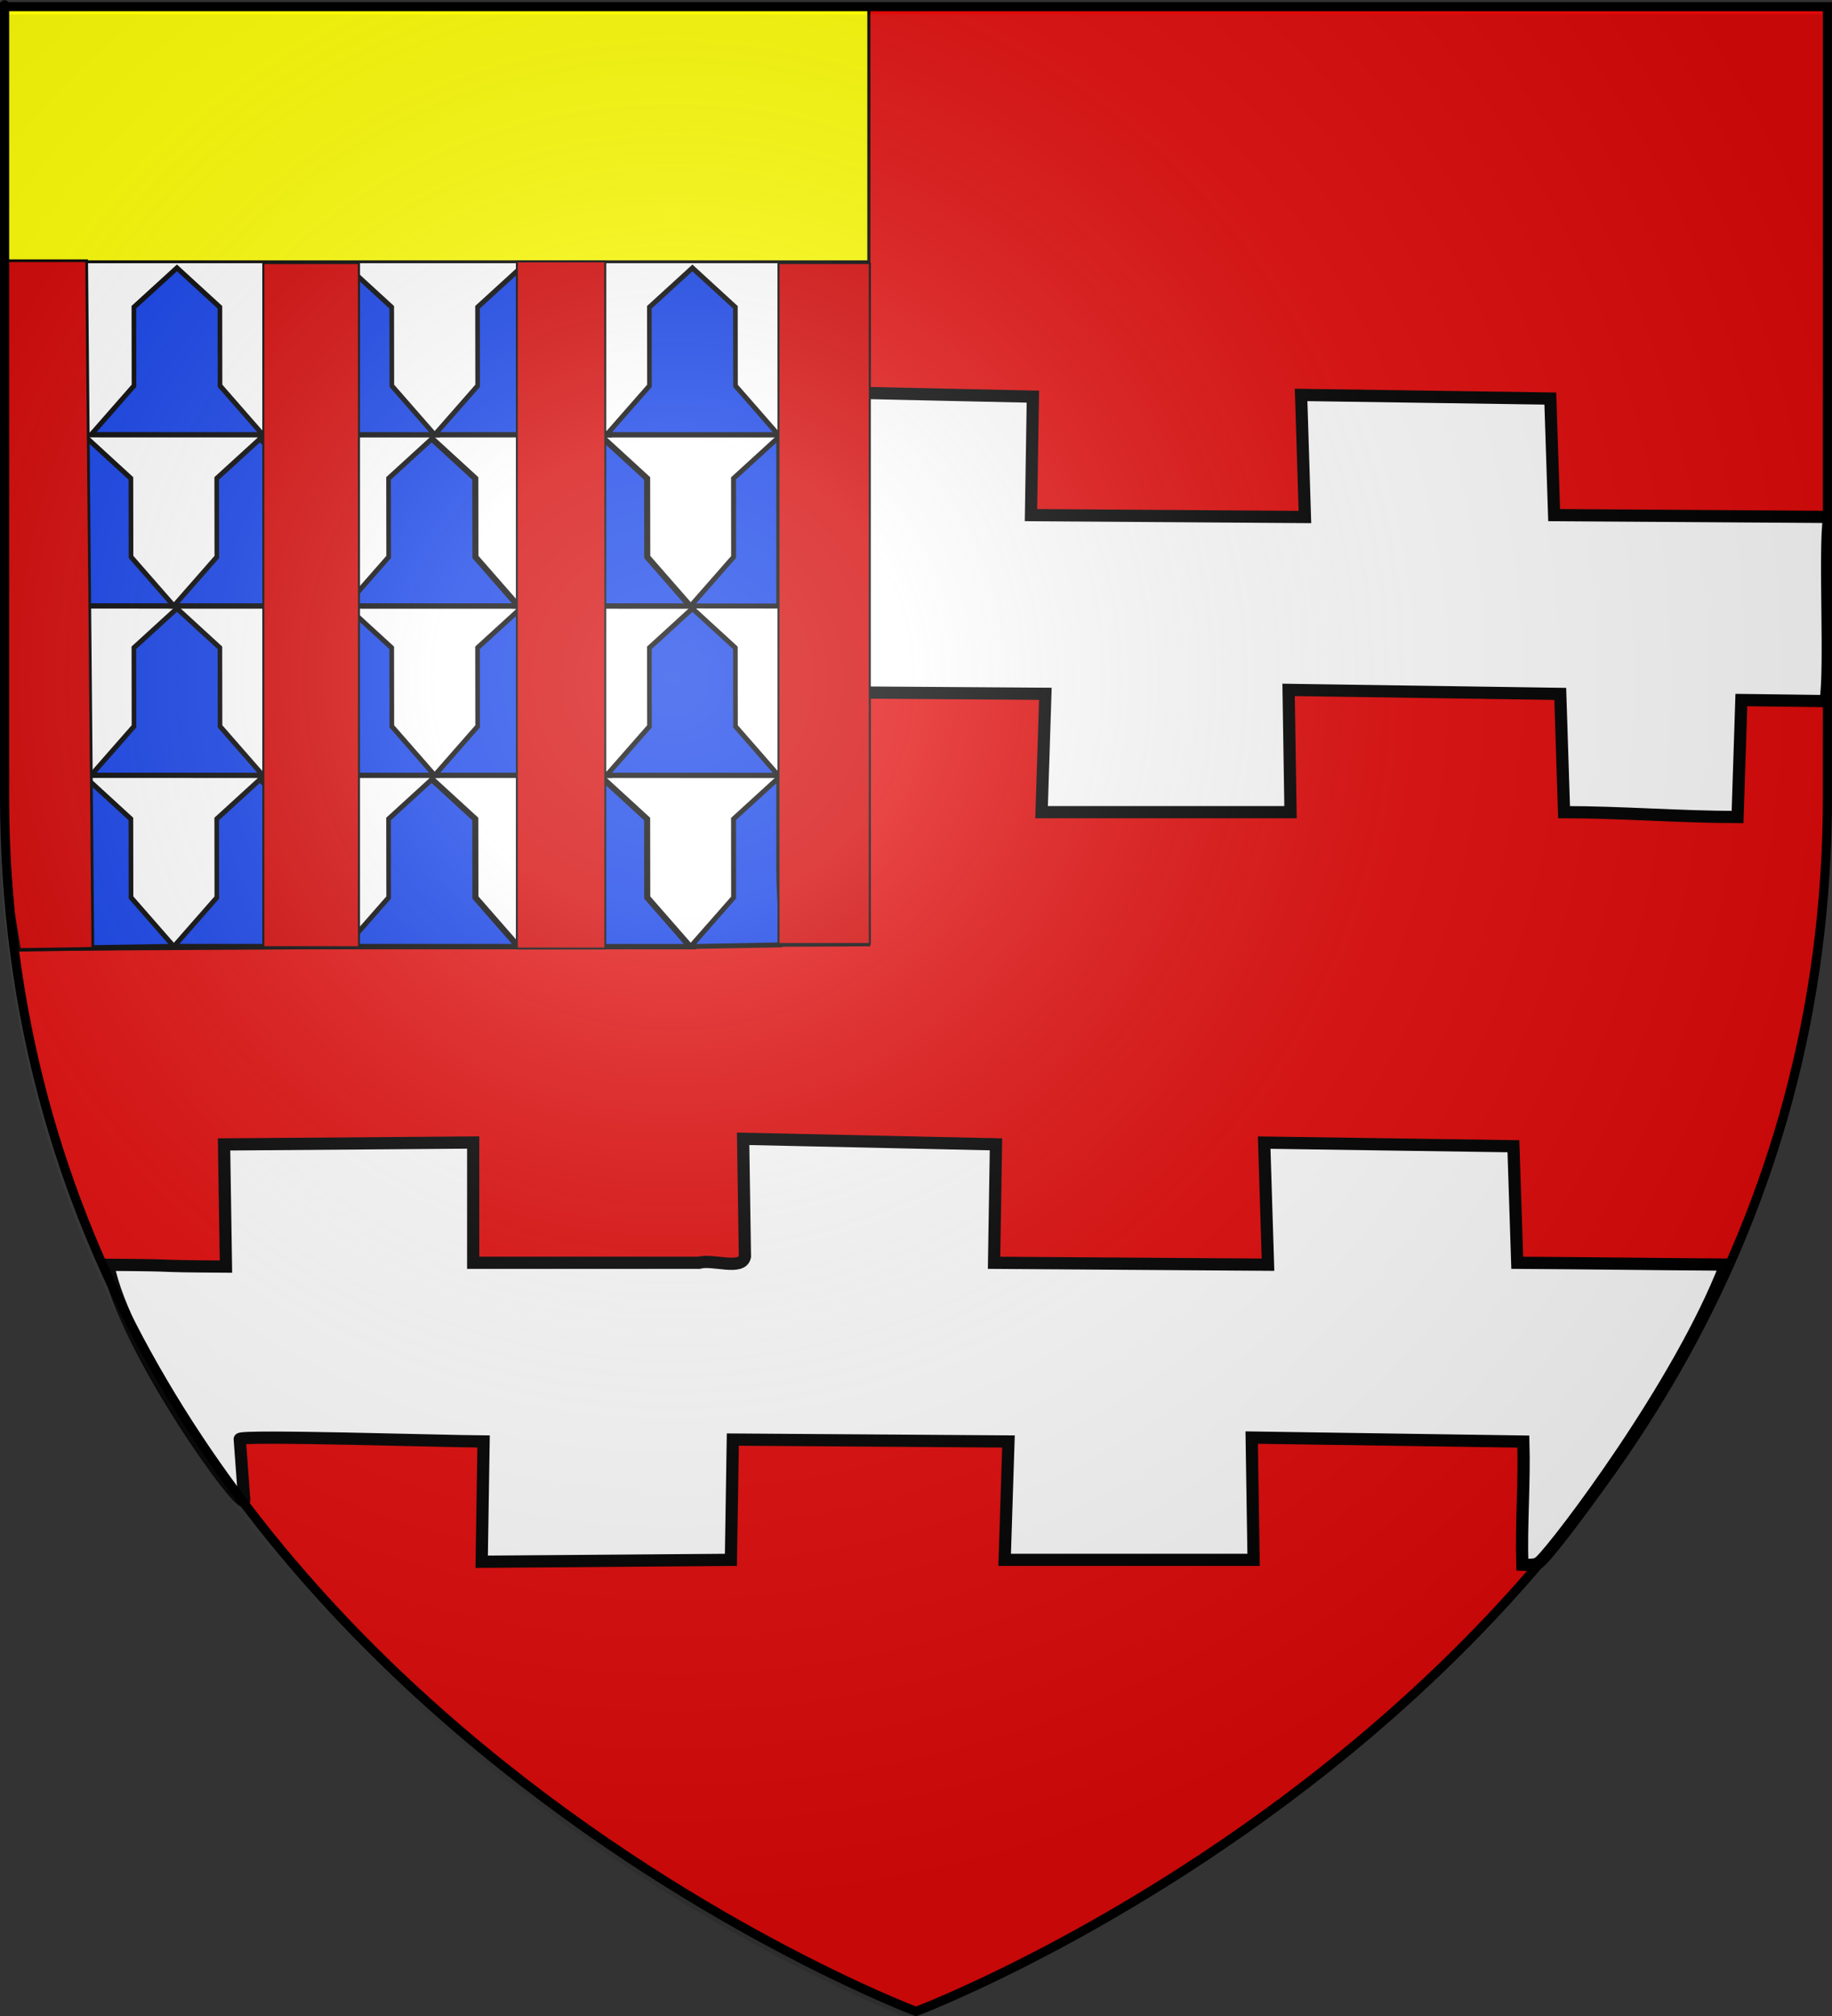
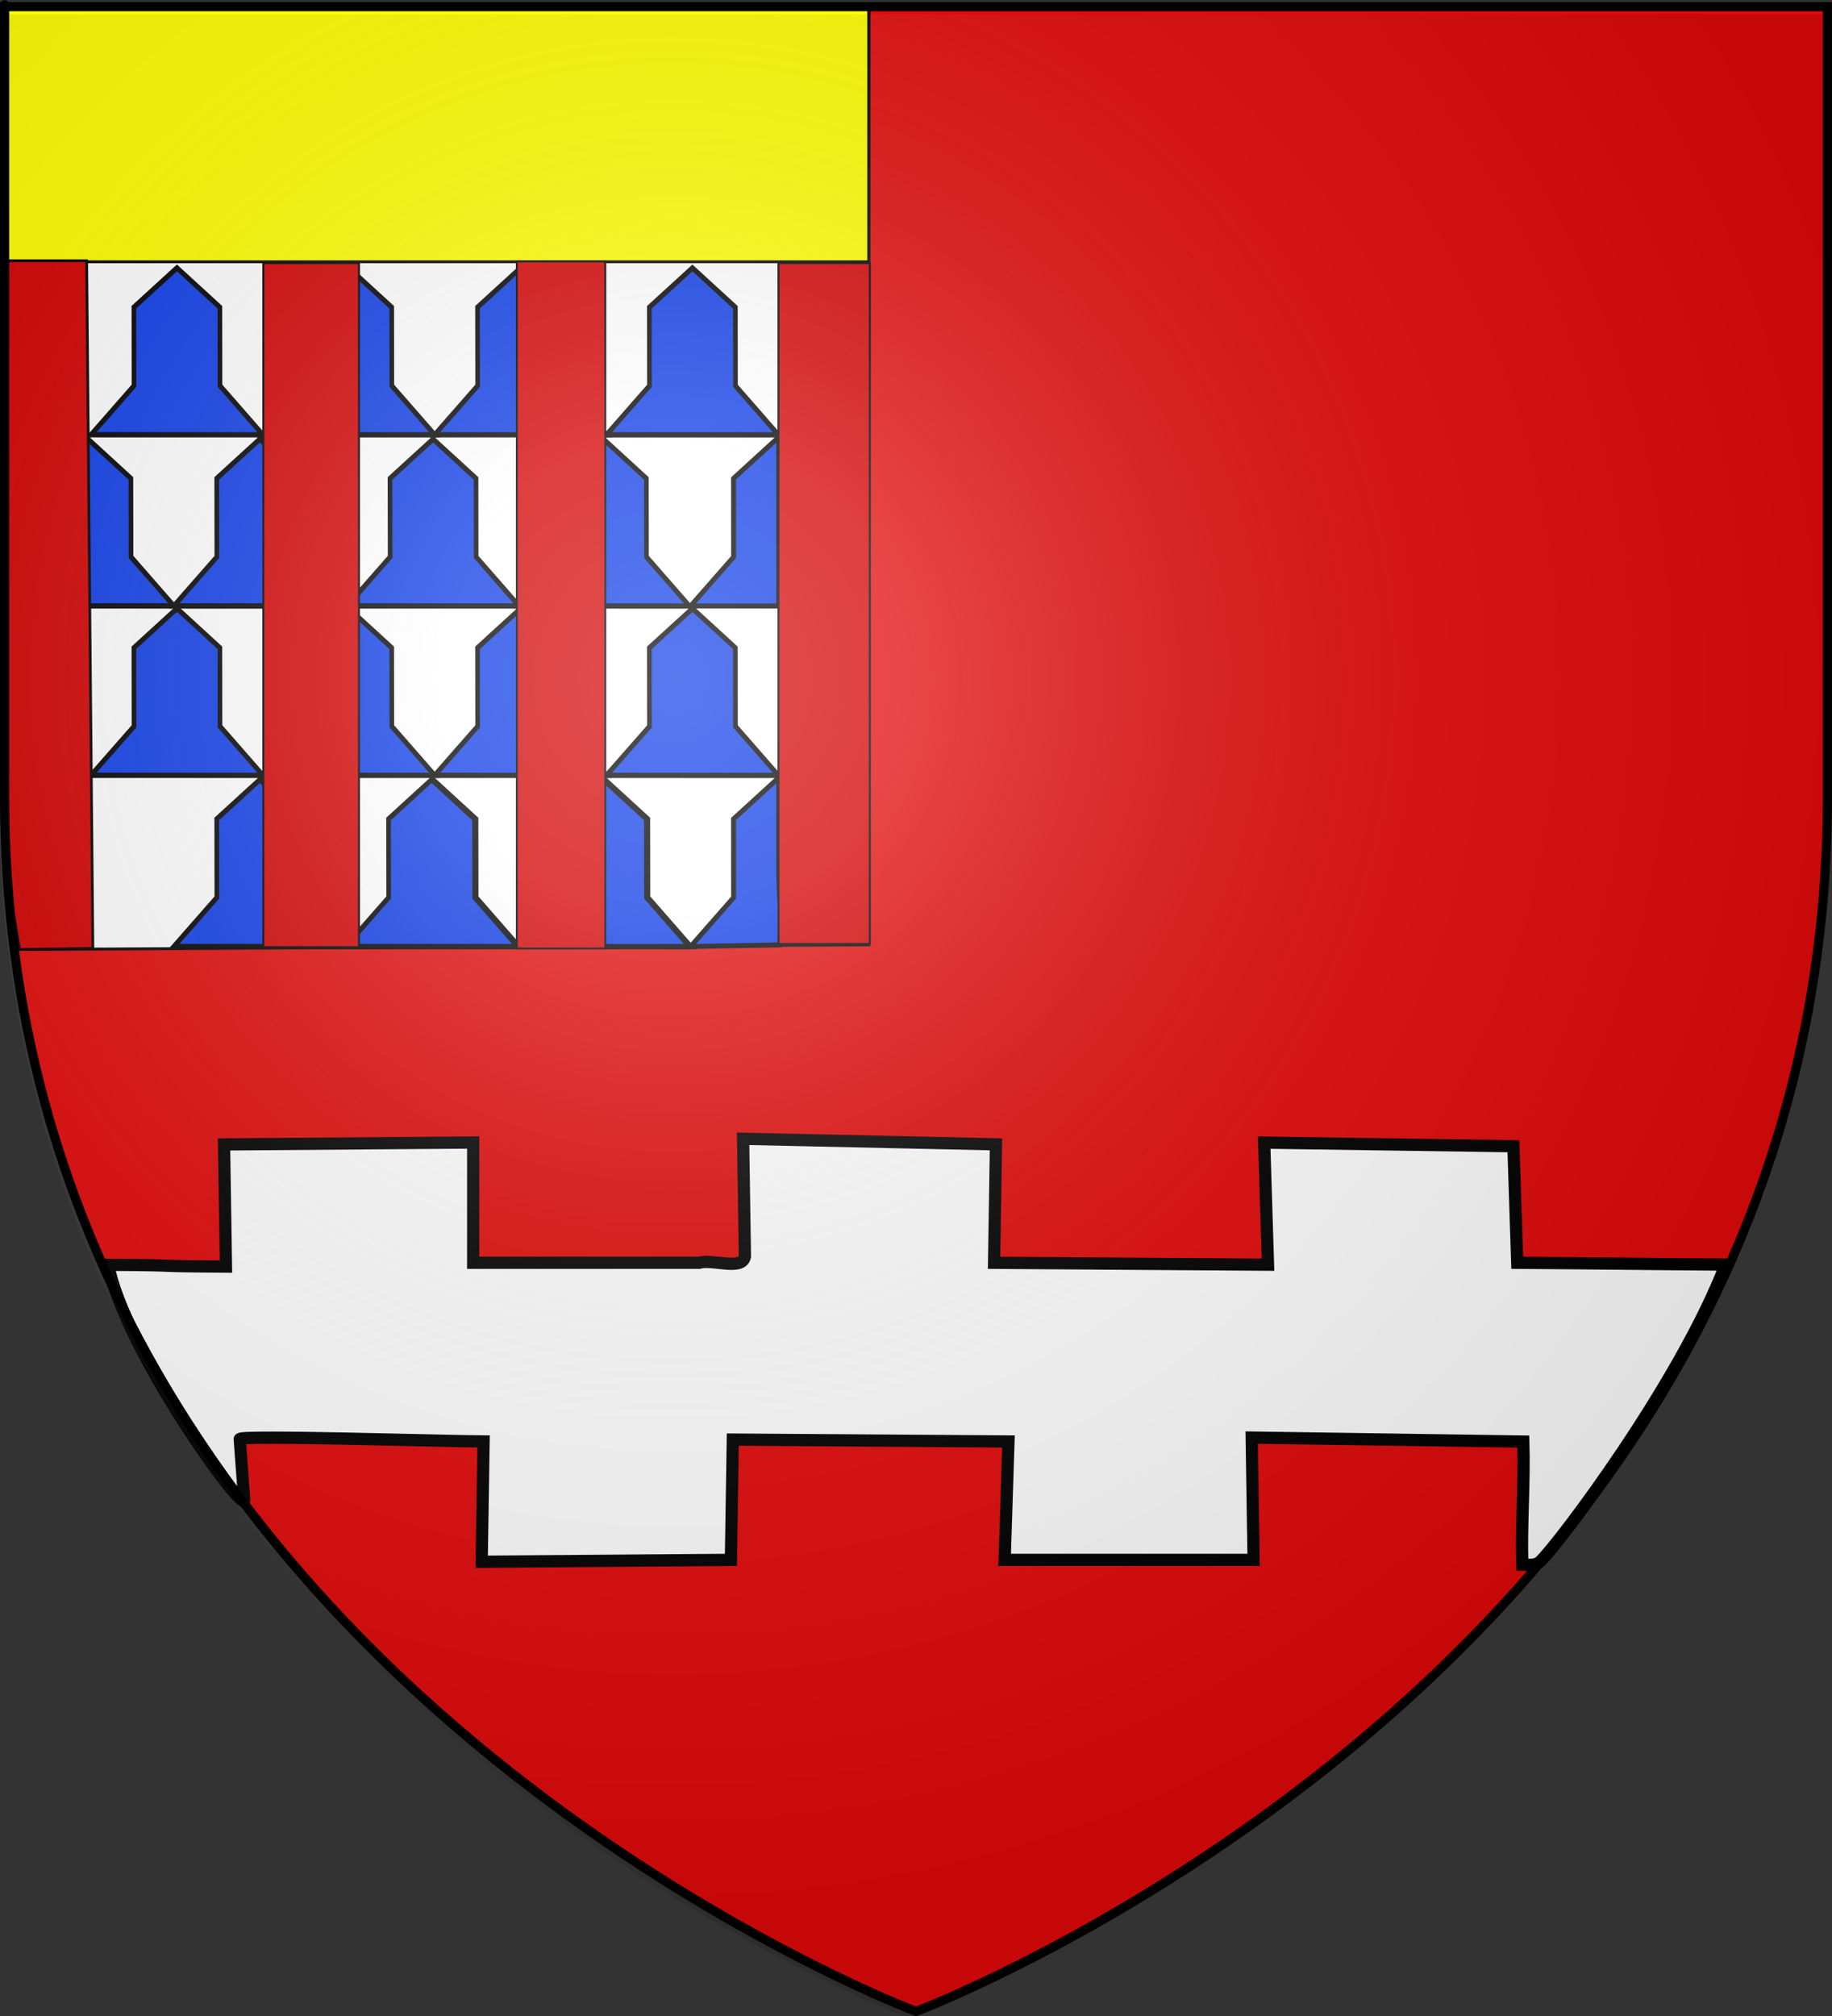
<svg xmlns="http://www.w3.org/2000/svg" xmlns:ns1="http://sodipodi.sourceforge.net/DTD/sodipodi-0.dtd" xmlns:ns2="http://www.inkscape.org/namespaces/inkscape" xmlns:xlink="http://www.w3.org/1999/xlink" height="660" width="600" version="1.0" id="svg2" ns1:version="0.32" ns2:version="0.45.1" ns1:docname="Blason de la ville de  Willies (59) Nord-France.svg" ns1:docbase="H:\WIKIPEDIA\Blasons en cours" ns2:export-filename="/Users/olivier/Desktop/Blason Rouge/Blason_Vide_3D.png" ns2:export-xdpi="144" ns2:export-ydpi="144" ns2:output_extension="org.inkscape.output.svg.inkscape">
  <rect width="100%" height="100%" fill="#333333" stroke="none" />
  <ns1:namedview ns2:window-height="968" ns2:window-width="1247" ns2:pageshadow="2" ns2:pageopacity="0.0" guidetolerance="10.0" gridtolerance="10.0" objecttolerance="10.0" borderopacity="1.0" bordercolor="#666666" pagecolor="#ffffff" id="base" showgrid="false" height="660px" ns2:zoom="0.63" ns2:cx="669.31552" ns2:cy="324.76043" ns2:window-x="-4" ns2:window-y="-4" ns2:current-layer="layer2" />
  <desc id="desc4">Flag of Canton of Valais (Wallis)</desc>
  <defs id="defs6">
    <linearGradient id="linearGradient2893">
      <stop style="stop-color:white;stop-opacity:0.314;" offset="0" id="stop2895" />
      <stop id="stop2897" offset="0.19" style="stop-color:white;stop-opacity:0.251;" />
      <stop style="stop-color:#6b6b6b;stop-opacity:0.125;" offset="0.6" id="stop2901" />
      <stop style="stop-color:black;stop-opacity:0.125;" offset="1" id="stop2899" />
    </linearGradient>
    <linearGradient id="linearGradient2885">
      <stop id="stop2887" offset="0" style="stop-color:white;stop-opacity:1;" />
      <stop style="stop-color:white;stop-opacity:1;" offset="0.229" id="stop2891" />
      <stop id="stop2889" offset="1" style="stop-color:black;stop-opacity:1;" />
    </linearGradient>
    <linearGradient id="linearGradient2955">
      <stop id="stop2867" offset="0" style="stop-color:#fd0000;stop-opacity:1;" />
      <stop style="stop-color:#e77275;stop-opacity:0.659;" offset="0.5" id="stop2873" />
      <stop style="stop-color:black;stop-opacity:0.323;" offset="1" id="stop2959" />
    </linearGradient>
    <radialGradient ns2:collect="always" xlink:href="#linearGradient2955" id="radialGradient2961" cx="225.524" cy="218.901" fx="225.524" fy="218.901" r="300" gradientTransform="matrix(-4.167939e-4,2.183,-1.884,-3.599562e-4,615.597,-289.121)" gradientUnits="userSpaceOnUse" />
-     <polygon id="star" transform="scale(53,53)" points="0,-1 0.588,0.809 -0.951,-0.309 0.951,-0.309 -0.588,0.809 0,-1 " />
    <clipPath id="clip">
      <path d="M 0,-200 L 0,600 L 300,600 L 300,-200 L 0,-200 z " id="path10" />
    </clipPath>
    <radialGradient ns2:collect="always" xlink:href="#linearGradient2955" id="radialGradient1911" gradientUnits="userSpaceOnUse" gradientTransform="matrix(-4.167939e-4,2.183,-1.884,-3.599562e-4,615.597,-289.121)" cx="225.524" cy="218.901" fx="225.524" fy="218.901" r="300" />
    <radialGradient ns2:collect="always" xlink:href="#linearGradient2955" id="radialGradient2865" gradientUnits="userSpaceOnUse" gradientTransform="matrix(0,1.749,-1.593,-1.049767e-7,551.788,-191.29)" cx="225.524" cy="218.901" fx="225.524" fy="218.901" r="300" />
    <radialGradient ns2:collect="always" xlink:href="#linearGradient2955" id="radialGradient2871" gradientUnits="userSpaceOnUse" gradientTransform="matrix(0,1.386,-1.323,-5.741131e-8,-158.082,-109.541)" cx="225.524" cy="218.901" fx="225.524" fy="218.901" r="300" />
    <radialGradient ns2:collect="always" xlink:href="#linearGradient2893" id="radialGradient3163" gradientUnits="userSpaceOnUse" gradientTransform="matrix(1.353,0,0,1.349,-79.342,-83.263)" cx="221.445" cy="226.331" fx="221.445" fy="226.331" r="300" />
    <radialGradient r="300" fy="218.901" fx="225.524" cy="218.901" cx="225.524" gradientTransform="matrix(0,1.386,-1.323,-5.741131e-8,-158.082,-109.541)" gradientUnits="userSpaceOnUse" id="radialGradient2271" xlink:href="#linearGradient2955" ns2:collect="always" />
    <radialGradient r="300" fy="218.901" fx="225.524" cy="218.901" cx="225.524" gradientTransform="matrix(0,1.749,-1.593,-1.049767e-7,551.788,-191.29)" gradientUnits="userSpaceOnUse" id="radialGradient2269" xlink:href="#linearGradient2955" ns2:collect="always" />
    <radialGradient r="300" fy="218.901" fx="225.524" cy="218.901" cx="225.524" gradientTransform="matrix(-4.167939e-4,2.183,-1.884,-3.599562e-4,615.597,-289.121)" gradientUnits="userSpaceOnUse" id="radialGradient2267" xlink:href="#linearGradient2955" ns2:collect="always" />
    <clipPath id="clipPath2263">
      <path id="path2265" d="M 0,-200 L 0,600 L 300,600 L 300,-200 L 0,-200 z " />
    </clipPath>
    <polygon points="0,-1 0.588,0.809 -0.951,-0.309 0.951,-0.309 -0.588,0.809 0,-1 " transform="scale(53,53)" id="polygon2261" />
    <radialGradient gradientUnits="userSpaceOnUse" gradientTransform="matrix(-4.167939e-4,2.183,-1.884,-3.599562e-4,615.597,-289.121)" r="300" fy="218.901" fx="225.524" cy="218.901" cx="225.524" id="radialGradient2259" xlink:href="#linearGradient2955" ns2:collect="always" />
    <linearGradient id="linearGradient2251">
      <stop style="stop-color:#fd0000;stop-opacity:1;" offset="0" id="stop2253" />
      <stop id="stop2255" offset="0.5" style="stop-color:#e77275;stop-opacity:0.659;" />
      <stop id="stop2257" offset="1" style="stop-color:black;stop-opacity:0.323;" />
    </linearGradient>
    <linearGradient id="linearGradient2243">
      <stop style="stop-color:white;stop-opacity:1;" offset="0" id="stop2245" />
      <stop id="stop2247" offset="0.229" style="stop-color:white;stop-opacity:1;" />
      <stop style="stop-color:black;stop-opacity:1;" offset="1" id="stop2249" />
    </linearGradient>
    <linearGradient id="linearGradient2233">
      <stop id="stop2235" offset="0" style="stop-color:white;stop-opacity:0.314;" />
      <stop style="stop-color:white;stop-opacity:0.251;" offset="0.19" id="stop2237" />
      <stop id="stop2239" offset="0.6" style="stop-color:#6b6b6b;stop-opacity:0.125;" />
      <stop id="stop2241" offset="1" style="stop-color:black;stop-opacity:0.125;" />
    </linearGradient>
    <ns2:perspective ns1:type="inkscape:persp3d" ns2:vp_x="-50 : 600 : 1" ns2:vp_y="0 : 1000 : 0" ns2:vp_z="700 : 600 : 1" ns2:persp3d-origin="300 : 400 : 1" id="perspective12253" />
    <linearGradient id="linearGradient12256">
      <stop style="stop-color:white;stop-opacity:0.314" offset="0" id="stop12258" />
      <stop style="stop-color:white;stop-opacity:0.251" offset="0.19" id="stop12260" />
      <stop style="stop-color:#6b6b6b;stop-opacity:0.125" offset="0.6" id="stop12262" />
      <stop style="stop-color:black;stop-opacity:0.125" offset="1" id="stop12264" />
    </linearGradient>
    <linearGradient id="linearGradient12266">
      <stop style="stop-color:white;stop-opacity:1" offset="0" id="stop12268" />
      <stop style="stop-color:white;stop-opacity:1" offset="0.229" id="stop12270" />
      <stop style="stop-color:black;stop-opacity:1" offset="1" id="stop12272" />
    </linearGradient>
    <linearGradient id="linearGradient12274">
      <stop style="stop-color:#fd0000;stop-opacity:1" offset="0" id="stop12276" />
      <stop style="stop-color:#e77275;stop-opacity:0.659" offset="0.5" id="stop12278" />
      <stop style="stop-color:black;stop-opacity:0.323" offset="1" id="stop12280" />
    </linearGradient>
    <radialGradient cx="225.524" cy="218.901" r="300" fx="225.524" fy="218.901" id="radialGradient12282" xlink:href="#linearGradient2955" gradientUnits="userSpaceOnUse" gradientTransform="matrix(-4.167939e-4,2.183,-1.884,-3.599562e-4,615.597,-289.121)" />
    <polygon points="0,-1 0.588,0.809 -0.951,-0.309 0.951,-0.309 -0.588,0.809 0,-1 " transform="scale(53,53)" id="polygon12284" />
    <clipPath id="clipPath12286">
      <path d="M 0,-200 L 0,600 L 300,600 L 300,-200 L 0,-200 z " id="path12288" />
    </clipPath>
    <radialGradient cx="225.524" cy="218.901" r="300" fx="225.524" fy="218.901" id="radialGradient12290" xlink:href="#linearGradient2955" gradientUnits="userSpaceOnUse" gradientTransform="matrix(-4.167939e-4,2.183,-1.884,-3.599562e-4,615.597,-289.121)" />
    <radialGradient cx="225.524" cy="218.901" r="300" fx="225.524" fy="218.901" id="radialGradient12292" xlink:href="#linearGradient2955" gradientUnits="userSpaceOnUse" gradientTransform="matrix(0,1.749,-1.593,-1.049767e-7,551.788,-191.29)" />
    <radialGradient cx="225.524" cy="218.901" r="300" fx="225.524" fy="218.901" id="radialGradient12294" xlink:href="#linearGradient2955" gradientUnits="userSpaceOnUse" gradientTransform="matrix(0,1.386,-1.323,-5.741131e-8,-158.082,-109.541)" />
    <ns2:perspective ns1:type="inkscape:persp3d" ns2:vp_x="-50 : 600 : 1" ns2:vp_y="0 : 1000 : 0" ns2:vp_z="700 : 600 : 1" ns2:persp3d-origin="300 : 400 : 1" id="perspective5097" />
    <linearGradient id="linearGradient4476">
      <stop style="stop-color:#403800;stop-opacity:1;" offset="0" id="stop4478" />
      <stop id="stop3321" offset="0.5" style="stop-color:#c8af00;stop-opacity:1;" />
      <stop style="stop-color:#403900;stop-opacity:1;" offset="1" id="stop4480" />
    </linearGradient>
    <linearGradient y2="343.12" x2="416.203" y1="343.12" x1="133.797" gradientTransform="translate(10.214,484.986)" gradientUnits="userSpaceOnUse" id="linearGradient8174" xlink:href="#linearGradient4476" ns2:collect="always" />
    <linearGradient id="linearGradient8135">
      <stop style="stop-color:#5d070b;stop-opacity:1;" offset="0" id="stop8137" />
      <stop id="stop8139" offset="0.5" style="stop-color:#ed1c24;stop-opacity:1;" />
      <stop style="stop-color:#5d070a;stop-opacity:1;" offset="1" id="stop8141" />
    </linearGradient>
    <linearGradient ns2:collect="always" xlink:href="#linearGradient8135" id="linearGradient16273" gradientUnits="userSpaceOnUse" gradientTransform="matrix(1.177,0,0,1.177,1357.736,-538.661)" x1="-418.389" y1="700.106" x2="-136.183" y2="700.106" />
    <ns2:perspective ns1:type="inkscape:persp3d" ns2:vp_x="-50 : 600 : 1" ns2:vp_y="0 : 1000 : 0" ns2:vp_z="700 : 600 : 1" ns2:persp3d-origin="300 : 400 : 1" id="perspective4229" />
    <radialGradient r="300" fy="218.901" fx="225.524" cy="218.901" cx="225.524" gradientTransform="matrix(0,1.386,-1.323,-5.741131e-8,-158.082,-109.541)" gradientUnits="userSpaceOnUse" id="radialGradient4549" xlink:href="#linearGradient2955" ns2:collect="always" />
    <radialGradient r="300" fy="218.901" fx="225.524" cy="218.901" cx="225.524" gradientTransform="matrix(0,1.749,-1.593,-1.049767e-7,551.788,-191.29)" gradientUnits="userSpaceOnUse" id="radialGradient4547" xlink:href="#linearGradient2955" ns2:collect="always" />
    <radialGradient r="300" fy="218.901" fx="225.524" cy="218.901" cx="225.524" gradientTransform="matrix(-4.167939e-4,2.183,-1.884,-3.599562e-4,615.597,-289.121)" gradientUnits="userSpaceOnUse" id="radialGradient4545" xlink:href="#linearGradient2955" ns2:collect="always" />
    <clipPath id="clipPath4541">
      <path id="path4543" d="M 0,-200 L 0,600 L 300,600 L 300,-200 L 0,-200 z" />
    </clipPath>
    <polygon points="0,-1 0.588,0.809 -0.951,-0.309 0.951,-0.309 -0.588,0.809 0,-1 " transform="scale(53,53)" id="polygon4539" />
    <radialGradient gradientUnits="userSpaceOnUse" gradientTransform="matrix(-4.167939e-4,2.183,-1.884,-3.599562e-4,615.597,-289.121)" r="300" fy="218.901" fx="225.524" cy="218.901" cx="225.524" id="radialGradient4537" xlink:href="#linearGradient2955" ns2:collect="always" />
    <linearGradient id="linearGradient4529">
      <stop style="stop-color:#fd0000;stop-opacity:1;" offset="0" id="stop4531" />
      <stop id="stop4533" offset="0.5" style="stop-color:#e77275;stop-opacity:0.659;" />
      <stop id="stop4535" offset="1" style="stop-color:black;stop-opacity:0.323;" />
    </linearGradient>
    <linearGradient id="linearGradient4521">
      <stop style="stop-color:white;stop-opacity:1;" offset="0" id="stop4523" />
      <stop id="stop4525" offset="0.229" style="stop-color:white;stop-opacity:1;" />
      <stop style="stop-color:black;stop-opacity:1;" offset="1" id="stop4527" />
    </linearGradient>
    <linearGradient id="linearGradient4511">
      <stop id="stop4513" offset="0" style="stop-color:white;stop-opacity:0.314;" />
      <stop style="stop-color:white;stop-opacity:0.251;" offset="0.19" id="stop4515" />
      <stop id="stop4517" offset="0.6" style="stop-color:#6b6b6b;stop-opacity:0.125;" />
      <stop id="stop4519" offset="1" style="stop-color:black;stop-opacity:0.125;" />
    </linearGradient>
    <ns2:perspective id="perspective18534" ns2:persp3d-origin="300 : 400 : 1" ns2:vp_z="700 : 600 : 1" ns2:vp_y="0 : 1000 : 0" ns2:vp_x="-50 : 600 : 1" ns1:type="inkscape:persp3d" />
    <ns2:perspective id="perspective30812" ns2:persp3d-origin="300 : 400 : 1" ns2:vp_z="700 : 600 : 1" ns2:vp_y="0 : 1000 : 0" ns2:vp_x="-50 : 600 : 1" ns1:type="inkscape:persp3d" />
    <ns2:perspective id="perspective5374" ns2:persp3d-origin="300 : 400 : 1" ns2:vp_z="700 : 600 : 1" ns2:vp_y="0 : 1000 : 0" ns2:vp_x="-50 : 600 : 1" ns1:type="inkscape:persp3d" />
    <ns2:perspective id="perspective2608" ns2:persp3d-origin="300 : 400 : 1" ns2:vp_z="700 : 600 : 1" ns2:vp_y="0 : 1000 : 0" ns2:vp_x="-50 : 600 : 1" ns1:type="inkscape:persp3d" />
    <ns2:perspective id="perspective2610" ns2:persp3d-origin="300 : 400 : 1" ns2:vp_z="700 : 600 : 1" ns2:vp_y="0 : 1000 : 0" ns2:vp_x="-50 : 600 : 1" ns1:type="inkscape:persp3d" />
    <ns2:perspective id="perspective2851" ns2:persp3d-origin="300 : 400 : 1" ns2:vp_z="700 : 600 : 1" ns2:vp_y="0 : 1000 : 0" ns2:vp_x="-50 : 600 : 1" ns1:type="inkscape:persp3d" />
    <ns2:perspective id="perspective32941" ns2:persp3d-origin="300 : 400 : 1" ns2:vp_z="700 : 600 : 1" ns2:vp_y="0 : 1000 : 0" ns2:vp_x="-50 : 600 : 1" ns1:type="inkscape:persp3d" />
    <ns2:perspective id="perspective29727" ns2:persp3d-origin="300 : 400 : 1" ns2:vp_z="700 : 600 : 1" ns2:vp_y="0 : 1000 : 0" ns2:vp_x="-50 : 600 : 1" ns1:type="inkscape:persp3d" />
    <ns2:perspective id="perspective2616" ns2:persp3d-origin="300 : 400 : 1" ns2:vp_z="700 : 600 : 1" ns2:vp_y="0 : 1000 : 0" ns2:vp_x="-50 : 600 : 1" ns1:type="inkscape:persp3d" />
    <ns2:perspective id="perspective12139" ns2:persp3d-origin="300 : 400 : 1" ns2:vp_z="700 : 600 : 1" ns2:vp_y="0 : 1000 : 0" ns2:vp_x="-50 : 600 : 1" ns1:type="inkscape:persp3d" />
    <ns2:perspective ns1:type="inkscape:persp3d" ns2:vp_x="-50 : 600 : 1" ns2:vp_y="0 : 1000 : 0" ns2:vp_z="700 : 600 : 1" ns2:persp3d-origin="300 : 400 : 1" id="perspective7716" />
    <linearGradient id="linearGradient7706">
      <stop style="stop-color:white;stop-opacity:0.314" offset="0" id="stop7708" />
      <stop style="stop-color:white;stop-opacity:0.251" offset="0.19" id="stop7710" />
      <stop style="stop-color:#6b6b6b;stop-opacity:0.125" offset="0.6" id="stop7712" />
      <stop style="stop-color:black;stop-opacity:0.125" offset="1" id="stop7714" />
    </linearGradient>
    <linearGradient id="linearGradient7698">
      <stop style="stop-color:white;stop-opacity:1" offset="0" id="stop7700" />
      <stop style="stop-color:white;stop-opacity:1" offset="0.229" id="stop7702" />
      <stop style="stop-color:black;stop-opacity:1" offset="1" id="stop7704" />
    </linearGradient>
    <linearGradient id="linearGradient7690">
      <stop style="stop-color:#fd0000;stop-opacity:1" offset="0" id="stop7692" />
      <stop style="stop-color:#e77275;stop-opacity:0.659" offset="0.5" id="stop7694" />
      <stop style="stop-color:black;stop-opacity:0.323" offset="1" id="stop7696" />
    </linearGradient>
    <radialGradient cx="225.524" cy="218.901" r="300" fx="225.524" fy="218.901" id="radialGradient7688" xlink:href="#linearGradient2955" gradientUnits="userSpaceOnUse" gradientTransform="matrix(-4.167939e-4,2.183,-1.884,-3.599562e-4,615.597,-289.121)" />
    <polygon points="0,-1 0.588,0.809 -0.951,-0.309 0.951,-0.309 -0.588,0.809 0,-1 " transform="scale(53,53)" id="polygon7686" />
    <clipPath id="clipPath7682">
      <path d="M 0,-200 L 0,600 L 300,600 L 300,-200 L 0,-200 z " id="path7684" />
    </clipPath>
    <radialGradient cx="225.524" cy="218.901" r="300" fx="225.524" fy="218.901" id="radialGradient7680" xlink:href="#linearGradient2955" gradientUnits="userSpaceOnUse" gradientTransform="matrix(-4.167939e-4,2.183,-1.884,-3.599562e-4,615.597,-289.121)" />
    <radialGradient cx="225.524" cy="218.901" r="300" fx="225.524" fy="218.901" id="radialGradient7678" xlink:href="#linearGradient2955" gradientUnits="userSpaceOnUse" gradientTransform="matrix(0,1.749,-1.593,-1.049767e-7,551.788,-191.29)" />
    <radialGradient cx="225.524" cy="218.901" r="300" fx="225.524" fy="218.901" id="radialGradient7676" xlink:href="#linearGradient2955" gradientUnits="userSpaceOnUse" gradientTransform="matrix(0,1.386,-1.323,-5.741131e-8,-158.082,-109.541)" />
    <ns2:perspective ns1:type="inkscape:persp3d" ns2:vp_x="-50 : 600 : 1" ns2:vp_y="0 : 1000 : 0" ns2:vp_z="700 : 600 : 1" ns2:persp3d-origin="300 : 400 : 1" id="perspective7674" />
    <linearGradient id="linearGradient7666">
      <stop style="stop-color:#403800;stop-opacity:1;" offset="0" id="stop7668" />
      <stop id="stop7670" offset="0.5" style="stop-color:#c8af00;stop-opacity:1;" />
      <stop style="stop-color:#403900;stop-opacity:1;" offset="1" id="stop7672" />
    </linearGradient>
    <linearGradient y2="343.12" x2="416.203" y1="343.12" x1="133.797" gradientTransform="translate(10.214,484.986)" gradientUnits="userSpaceOnUse" id="linearGradient7664" xlink:href="#linearGradient4476" ns2:collect="always" />
    <linearGradient id="linearGradient7656">
      <stop style="stop-color:#5d070b;stop-opacity:1;" offset="0" id="stop7658" />
      <stop id="stop7660" offset="0.5" style="stop-color:#ed1c24;stop-opacity:1;" />
      <stop style="stop-color:#5d070a;stop-opacity:1;" offset="1" id="stop7662" />
    </linearGradient>
    <linearGradient ns2:collect="always" xlink:href="#linearGradient8135" id="linearGradient7654" gradientUnits="userSpaceOnUse" gradientTransform="matrix(1.177,0,0,1.177,1357.736,-538.661)" x1="-418.389" y1="700.106" x2="-136.183" y2="700.106" />
    <ns2:perspective ns1:type="inkscape:persp3d" ns2:vp_x="-50 : 600 : 1" ns2:vp_y="0 : 1000 : 0" ns2:vp_z="700 : 600 : 1" ns2:persp3d-origin="300 : 400 : 1" id="perspective7652" />
    <radialGradient r="300" fy="218.901" fx="225.524" cy="218.901" cx="225.524" gradientTransform="matrix(0,1.386,-1.323,-5.741131e-8,-158.082,-109.541)" gradientUnits="userSpaceOnUse" id="radialGradient7650" xlink:href="#linearGradient2955" ns2:collect="always" />
    <radialGradient r="300" fy="218.901" fx="225.524" cy="218.901" cx="225.524" gradientTransform="matrix(0,1.749,-1.593,-1.049767e-7,551.788,-191.29)" gradientUnits="userSpaceOnUse" id="radialGradient7648" xlink:href="#linearGradient2955" ns2:collect="always" />
    <radialGradient r="300" fy="218.901" fx="225.524" cy="218.901" cx="225.524" gradientTransform="matrix(-4.167939e-4,2.183,-1.884,-3.599562e-4,615.597,-289.121)" gradientUnits="userSpaceOnUse" id="radialGradient7646" xlink:href="#linearGradient2955" ns2:collect="always" />
    <clipPath id="clipPath7642">
      <path id="path7644" d="M 0,-200 L 0,600 L 300,600 L 300,-200 L 0,-200 z" />
    </clipPath>
    <polygon points="0,-1 0.588,0.809 -0.951,-0.309 0.951,-0.309 -0.588,0.809 0,-1 " transform="scale(53,53)" id="polygon7640" />
    <radialGradient gradientUnits="userSpaceOnUse" gradientTransform="matrix(-4.167939e-4,2.183,-1.884,-3.599562e-4,615.597,-289.121)" r="300" fy="218.901" fx="225.524" cy="218.901" cx="225.524" id="radialGradient7638" xlink:href="#linearGradient2955" ns2:collect="always" />
    <linearGradient id="linearGradient7630">
      <stop style="stop-color:#fd0000;stop-opacity:1;" offset="0" id="stop7632" />
      <stop id="stop7634" offset="0.5" style="stop-color:#e77275;stop-opacity:0.659;" />
      <stop id="stop7636" offset="1" style="stop-color:black;stop-opacity:0.323;" />
    </linearGradient>
    <linearGradient id="linearGradient7622">
      <stop style="stop-color:white;stop-opacity:1;" offset="0" id="stop7624" />
      <stop id="stop7626" offset="0.229" style="stop-color:white;stop-opacity:1;" />
      <stop style="stop-color:black;stop-opacity:1;" offset="1" id="stop7628" />
    </linearGradient>
    <linearGradient id="linearGradient7612">
      <stop id="stop7614" offset="0" style="stop-color:white;stop-opacity:0.314;" />
      <stop style="stop-color:white;stop-opacity:0.251;" offset="0.19" id="stop7616" />
      <stop id="stop7618" offset="0.6" style="stop-color:#6b6b6b;stop-opacity:0.125;" />
      <stop id="stop7620" offset="1" style="stop-color:black;stop-opacity:0.125;" />
    </linearGradient>
    <ns2:perspective id="perspective7610" ns2:persp3d-origin="300 : 400 : 1" ns2:vp_z="700 : 600 : 1" ns2:vp_y="0 : 1000 : 0" ns2:vp_x="-50 : 600 : 1" ns1:type="inkscape:persp3d" />
    <ns2:perspective id="perspective7608" ns2:persp3d-origin="300 : 400 : 1" ns2:vp_z="700 : 600 : 1" ns2:vp_y="0 : 1000 : 0" ns2:vp_x="-50 : 600 : 1" ns1:type="inkscape:persp3d" />
    <ns2:perspective id="perspective7606" ns2:persp3d-origin="300 : 400 : 1" ns2:vp_z="700 : 600 : 1" ns2:vp_y="0 : 1000 : 0" ns2:vp_x="-50 : 600 : 1" ns1:type="inkscape:persp3d" />
    <ns2:perspective id="perspective7604" ns2:persp3d-origin="300 : 400 : 1" ns2:vp_z="700 : 600 : 1" ns2:vp_y="0 : 1000 : 0" ns2:vp_x="-50 : 600 : 1" ns1:type="inkscape:persp3d" />
    <ns2:perspective id="perspective7602" ns2:persp3d-origin="300 : 400 : 1" ns2:vp_z="700 : 600 : 1" ns2:vp_y="0 : 1000 : 0" ns2:vp_x="-50 : 600 : 1" ns1:type="inkscape:persp3d" />
    <ns2:perspective id="perspective7600" ns2:persp3d-origin="300 : 400 : 1" ns2:vp_z="700 : 600 : 1" ns2:vp_y="0 : 1000 : 0" ns2:vp_x="-50 : 600 : 1" ns1:type="inkscape:persp3d" />
    <ns2:perspective id="perspective7598" ns2:persp3d-origin="300 : 400 : 1" ns2:vp_z="700 : 600 : 1" ns2:vp_y="0 : 1000 : 0" ns2:vp_x="-50 : 600 : 1" ns1:type="inkscape:persp3d" />
    <ns2:perspective id="perspective7596" ns2:persp3d-origin="300 : 400 : 1" ns2:vp_z="700 : 600 : 1" ns2:vp_y="0 : 1000 : 0" ns2:vp_x="-50 : 600 : 1" ns1:type="inkscape:persp3d" />
    <ns2:perspective id="perspective7594" ns2:persp3d-origin="300 : 400 : 1" ns2:vp_z="700 : 600 : 1" ns2:vp_y="0 : 1000 : 0" ns2:vp_x="-50 : 600 : 1" ns1:type="inkscape:persp3d" />
    <ns2:perspective id="perspective7592" ns2:persp3d-origin="300 : 400 : 1" ns2:vp_z="700 : 600 : 1" ns2:vp_y="0 : 1000 : 0" ns2:vp_x="-50 : 600 : 1" ns1:type="inkscape:persp3d" />
  </defs>
  <g ns2:groupmode="layer" id="layer3" ns2:label="Fond écu" style="display:inline">
    <path id="path2855" style="fill:#e20909;fill-opacity:1;fill-rule:evenodd;stroke:none;stroke-width:1px;stroke-linecap:butt;stroke-linejoin:miter;stroke-opacity:1" d="M 300,658.5 C 300,658.5 598.5,546.18 598.5,260.728 C 598.5,-24.723 598.5,2.176 598.5,2.176 L 1.5,2.176 L 1.5,260.728 C 1.5,546.18 300,658.5 300,658.5 z " ns1:nodetypes="cccccc" />
    <g id="g2273" transform="translate(-14.902,190.789)">
      <g style="display:inline" ns2:label="Fond écu" id="g2275" />
      <g ns2:label="Meubles" id="g2277" />
      <g ns2:label="Reflet final" id="g2279" />
      <g ns2:label="Contour final" id="g2281">
        <path id="path3202" d="M 258.875,220.594 C 257.953,225.287 248.23,221.313 243.875,222.625 C 219.208,222.625 194.542,222.625 169.875,222.625 C 169.875,209.5 169.875,196.375 169.875,183.25 C 142.677,183.458 115.479,183.667 88.281,183.875 C 88.489,197.208 88.699,210.542 88.906,223.875 C 60.708,223.706 78.542,223.474 50.344,223.281 C 55.386,250.32 95.309,306 94.879,300.18 L 93.417,280.343 C 93.315,278.965 160.23,281.048 173.281,281.125 C 173.075,294.25 172.864,307.375 172.656,320.5 C 199.865,320.292 227.073,320.083 254.281,319.875 C 254.49,306.75 254.698,293.625 254.906,280.5 C 285,280.675 315.094,280.951 345.188,281.125 C 344.779,294.042 344.353,306.958 343.938,319.875 C 371.115,319.875 398.292,319.875 425.469,319.875 C 425.261,306.531 425.05,293.188 424.844,279.844 C 454.5,280.284 484.156,280.712 513.812,281.156 C 514.231,294.062 513.058,308.556 513.475,321.462 C 516.656,321.562 518.082,321.63 519.486,320.267 C 525.618,314.316 564.926,262.503 580.049,223.219 C 552.674,223.026 539.188,222.794 511.812,222.625 C 511.398,209.906 510.979,197.188 510.562,184.469 C 483.354,184.073 456.146,183.677 428.938,183.281 C 429.353,196.604 429.775,209.927 430.188,223.25 C 400.281,223.077 370.375,222.799 340.469,222.625 C 340.674,209.698 340.886,196.771 341.094,183.844 C 313.49,183.24 285.885,182.635 258.281,182.031 C 258.479,194.885 258.677,207.74 258.875,220.594 z " style="fill:#ffffff;fill-rule:evenodd;stroke:#000000;stroke-width:4;stroke-linecap:butt;stroke-linejoin:miter;stroke-miterlimit:4;stroke-dasharray:none;stroke-opacity:1" ns1:nodetypes="cccccccssccccccccccsccccccccc" />
      </g>
    </g>
    <g style="display:inline" id="g2284" transform="translate(-2.814,-53.988)">
      <g style="display:inline" ns2:label="Fond écu" id="g2286" />
      <g ns2:label="Meubles" id="g2288" />
      <g ns2:label="Reflet final" id="g2290" />
      <g ns2:label="Contour final" id="g2292">
-         <path id="path2294" d="M 258.875,220.594 C 257.953,225.287 248.23,221.313 243.875,222.625 C 219.208,222.625 194.542,222.625 169.875,222.625 C 169.875,209.5 169.875,196.375 169.875,183.25 C 142.677,183.458 115.479,183.667 88.281,183.875 C 88.489,197.208 88.699,210.542 88.906,223.875 C 60.708,223.706 32.51,222.681 4.312,222.488 L 4.587,279.335 L 17.559,279.039 L 18.108,321.304 C 36.858,321.498 66.719,320.899 85.469,321.094 C 85.26,307.562 85.052,294.031 84.844,280.5 C 114.323,280.673 143.802,280.952 173.281,281.125 C 173.075,294.25 172.864,307.375 172.656,320.5 C 199.865,320.292 227.073,320.083 254.281,319.875 C 254.49,306.75 254.698,293.625 254.906,280.5 C 285,280.675 315.094,280.951 345.188,281.125 C 344.779,294.042 344.353,306.958 343.938,319.875 C 371.115,319.875 398.292,319.875 425.469,319.875 C 425.261,306.531 425.05,293.188 424.844,279.844 C 454.5,280.284 484.156,280.712 513.812,281.156 C 514.231,294.062 514.646,306.969 515.062,319.875 C 533.74,319.875 553.21,321.462 571.887,321.462 L 573.131,283.164 L 600.711,283.513 C 602.476,272.418 600.2,234.328 601.874,223.219 C 574.499,223.026 539.188,222.794 511.812,222.625 C 511.398,209.906 510.979,197.188 510.562,184.469 C 483.354,184.073 456.146,183.677 428.938,183.281 C 429.353,196.604 429.775,209.927 430.188,223.25 C 400.281,223.077 370.375,222.799 340.469,222.625 C 340.674,209.698 340.886,196.771 341.094,183.844 C 313.49,183.24 285.885,182.635 258.281,182.031 C 258.479,194.885 258.677,207.74 258.875,220.594 z " style="fill:#ffffff;fill-rule:evenodd;stroke:#000000;stroke-width:4;stroke-linecap:butt;stroke-linejoin:miter;stroke-miterlimit:4;stroke-dasharray:none;stroke-opacity:1" ns1:nodetypes="cccccccccccccccccccccccccccccccccc" />
-       </g>
+         </g>
    </g>
    <path style="fill:#ffffff;fill-rule:evenodd;stroke:#000000;stroke-width:0.945px;stroke-linecap:butt;stroke-linejoin:miter;stroke-opacity:1" d="M -0.026,1.241 L 284.527,1.989 L 284.527,309.332 L 7.502,310.828 L 2.985,284.655 L 1.479,266.708 L -0.026,235.301 L -0.026,1.241 z " id="path4237" />
    <rect style="opacity:1;fill:#ffff00;fill-opacity:1;fill-rule:nonzero;stroke:#000000;stroke-width:0.945;stroke-linecap:round;stroke-linejoin:round;stroke-miterlimit:4;stroke-dasharray:none;stroke-opacity:1" id="rect4239" width="284.553" height="84.464" x="-0.026" y="1.241" />
    <g id="g7718" transform="matrix(0.763,0,0,0.765,-102.947,2.066)">
      <g style="display:inline" ns2:label="Fond écu" id="g7720">
        <g transform="matrix(0.994,0,0,1.132,174.992,-354.844)" ns2:label="Calque 1" id="g4232">
          <g id="g10974">
            <g transform="matrix(0.742,0,0,0.742,-1,154.619)" style="fill:#0d3ce8;fill-opacity:1;stroke:#000000;stroke-width:2.696;stroke-miterlimit:4;stroke-dasharray:none;stroke-opacity:1" id="g7774">
              <path style="fill:#0d3ce8;fill-opacity:1;stroke:#000000;stroke-width:2.696;stroke-miterlimit:4;stroke-dasharray:none;stroke-opacity:1" d="M 24.938,367.384 L 50,347.348 L 75,367.411 L 75.062,407.408 L 100,432.384 L -1.110223e-016,432.362 L 25,407.406 L 24.938,367.384 z " id="rect7009" ns1:nodetypes="cccccccc" />
              <path style="fill:#0d3ce8;fill-opacity:1;stroke:#000000;stroke-width:2.696;stroke-miterlimit:4;stroke-dasharray:none;stroke-opacity:1" d="M 124.938,367.398 L 150,347.362 L 175,367.425 L 175.062,407.422 L 200,432.398 L 100,432.376 L 125,407.42 L 124.938,367.398 z " id="path7014" ns1:nodetypes="cccccccc" />
              <path style="fill:#0d3ce8;fill-opacity:1;stroke:#000000;stroke-width:2.696;stroke-miterlimit:4;stroke-dasharray:none;stroke-opacity:1" d="M 224.938,367.398 L 250,347.362 L 275,367.425 L 275.062,407.422 L 300,432.398 L 200,432.376 L 225,407.42 L 224.938,367.398 z " id="path7016" ns1:nodetypes="cccccccc" />
              <path style="fill:#0d3ce8;fill-opacity:1;stroke:#000000;stroke-width:2.696;stroke-miterlimit:4;stroke-dasharray:none;stroke-opacity:1" d="M 324.938,367.412 L 350,347.376 L 375,367.439 L 375.062,407.436 L 400,432.412 L 300,432.39 L 325,407.434 L 324.938,367.412 z " id="path7018" ns1:nodetypes="cccccccc" />
            </g>
          </g>
        </g>
        <g transform="matrix(0.994,0,0,1.132,211.179,-281.591)" ns2:label="Calque 1" id="g4243" style="display:inline">
          <g id="g4245">
            <g transform="matrix(0.742,0,0,0.742,-1,154.619)" style="fill:#0d3ce8;fill-opacity:1;stroke:#000000;stroke-width:2.696;stroke-miterlimit:4;stroke-dasharray:none;stroke-opacity:1" id="g4247">
              <path style="fill:#0d3ce8;fill-opacity:1;stroke:#000000;stroke-width:2.696;stroke-miterlimit:4;stroke-dasharray:none;stroke-opacity:1" d="M 24.938,367.384 L 50,347.348 L 75,367.411 L 75.062,407.408 L 100,432.384 L -1.110223e-016,432.362 L 25,407.406 L 24.938,367.384 z " id="path4249" ns1:nodetypes="cccccccc" />
              <path style="fill:#0d3ce8;fill-opacity:1;stroke:#000000;stroke-width:2.696;stroke-miterlimit:4;stroke-dasharray:none;stroke-opacity:1" d="M 124.938,367.398 L 150,347.362 L 175,367.425 L 175.062,407.422 L 200,432.398 L 100,432.376 L 125,407.42 L 124.938,367.398 z " id="path4251" ns1:nodetypes="cccccccc" />
-               <path style="fill:#0d3ce8;fill-opacity:1;stroke:#000000;stroke-width:2.696;stroke-miterlimit:4;stroke-dasharray:none;stroke-opacity:1" d="M 224.938,367.398 L 250,347.362 L 275,367.425 L 275.062,407.422 L 300,432.398 L 200,432.376 L 225,407.42 L 224.938,367.398 z " id="path4253" ns1:nodetypes="cccccccc" />
              <path id="path4255" transform="matrix(1.356,0,0,1.191,-460.393,255.669)" d="M 597.562,77 L 579.094,93.812 L 579.125,127.438 L 560.688,148.375 L 598.5,148.406 L 598.5,77.844 L 597.562,77 z " style="fill:#0d3ce8;fill-opacity:1;stroke:#000000;stroke-width:2.121;stroke-miterlimit:4;stroke-dasharray:none;stroke-opacity:1" />
            </g>
          </g>
        </g>
        <g transform="matrix(0.994,0,0,1.132,136.795,-281.591)" ns2:label="Calque 1" id="g4257" style="display:inline">
          <g id="g4259">
            <g transform="matrix(0.742,0,0,0.742,-1,154.619)" style="fill:#0d3ce8;fill-opacity:1;stroke:#000000;stroke-width:2.696;stroke-miterlimit:4;stroke-dasharray:none;stroke-opacity:1" id="g4261">
              <path style="fill:#0d3ce8;fill-opacity:1;stroke:#000000;stroke-width:2.696;stroke-miterlimit:4;stroke-dasharray:none;stroke-opacity:1" d="M 24.938,367.384 L 50,347.348 L 75,367.411 L 75.062,407.408 L 100,432.384 L -1.110223e-016,432.362 L 25,407.406 L 24.938,367.384 z " id="path4263" ns1:nodetypes="cccccccc" />
              <path style="fill:#0d3ce8;fill-opacity:1;stroke:#000000;stroke-width:2.696;stroke-miterlimit:4;stroke-dasharray:none;stroke-opacity:1" d="M 124.938,367.398 L 150,347.362 L 175,367.425 L 175.062,407.422 L 200,432.398 L 100,432.376 L 125,407.42 L 124.938,367.398 z " id="path4265" ns1:nodetypes="cccccccc" />
-               <path style="fill:#0d3ce8;fill-opacity:1;stroke:#000000;stroke-width:2.696;stroke-miterlimit:4;stroke-dasharray:none;stroke-opacity:1" d="M 224.938,367.398 L 250,347.362 L 275,367.425 L 275.062,407.422 L 300,432.398 L 200,432.376 L 225,407.42 L 224.938,367.398 z " id="path4267" ns1:nodetypes="cccccccc" />
              <path style="fill:#0d3ce8;fill-opacity:1;stroke:#000000;stroke-width:2.696;stroke-miterlimit:4;stroke-dasharray:none;stroke-opacity:1" d="M 324.938,367.412 L 350,347.376 L 375,367.439 L 375.062,407.436 L 400,432.412 L 300,432.39 L 325,407.434 L 324.938,367.412 z " id="path4269" ns1:nodetypes="cccccccc" />
            </g>
          </g>
        </g>
        <g transform="matrix(0.994,0,0,1.132,174.992,-209.096)" ns2:label="Calque 1" id="g4271" style="display:inline">
          <g id="g4273">
            <g transform="matrix(0.742,0,0,0.742,-1,154.619)" style="fill:#0d3ce8;fill-opacity:1;stroke:#000000;stroke-width:2.696;stroke-miterlimit:4;stroke-dasharray:none;stroke-opacity:1" id="g4275">
              <path style="fill:#0d3ce8;fill-opacity:1;stroke:#000000;stroke-width:2.696;stroke-miterlimit:4;stroke-dasharray:none;stroke-opacity:1" d="M 24.938,367.384 L 50,347.348 L 75,367.411 L 75.062,407.408 L 100,432.384 L -1.110223e-016,432.362 L 25,407.406 L 24.938,367.384 z " id="path4277" ns1:nodetypes="cccccccc" />
              <path style="fill:#0d3ce8;fill-opacity:1;stroke:#000000;stroke-width:2.696;stroke-miterlimit:4;stroke-dasharray:none;stroke-opacity:1" d="M 124.938,367.398 L 150,347.362 L 175,367.425 L 175.062,407.422 L 200,432.398 L 100,432.376 L 125,407.42 L 124.938,367.398 z " id="path4279" ns1:nodetypes="cccccccc" />
              <path style="fill:#0d3ce8;fill-opacity:1;stroke:#000000;stroke-width:2.696;stroke-miterlimit:4;stroke-dasharray:none;stroke-opacity:1" d="M 224.938,367.398 L 250,347.362 L 275,367.425 L 275.062,407.422 L 300,432.398 L 200,432.376 L 225,407.42 L 224.938,367.398 z " id="path4281" ns1:nodetypes="cccccccc" />
              <path style="fill:#0d3ce8;fill-opacity:1;stroke:#000000;stroke-width:2.696;stroke-miterlimit:4;stroke-dasharray:none;stroke-opacity:1" d="M 324.938,367.412 L 350,347.376 L 375,367.439 L 375.062,407.436 L 400,432.412 L 300,432.39 L 325,407.434 L 324.938,367.412 z " id="path4283" ns1:nodetypes="cccccccc" />
            </g>
          </g>
        </g>
        <g transform="matrix(0.994,0,0,1.132,211.179,-135.844)" ns2:label="Calque 1" id="g4285" style="display:inline">
          <g id="g4287">
            <g transform="matrix(0.742,0,0,0.742,-1,154.619)" style="fill:#0d3ce8;fill-opacity:1;stroke:#000000;stroke-width:2.696;stroke-miterlimit:4;stroke-dasharray:none;stroke-opacity:1" id="g4289">
              <path style="fill:#0d3ce8;fill-opacity:1;stroke:#000000;stroke-width:2.696;stroke-miterlimit:4;stroke-dasharray:none;stroke-opacity:1" d="M 24.938,367.384 L 50,347.348 L 75,367.411 L 75.062,407.408 L 100,432.384 L -1.110223e-016,432.362 L 25,407.406 L 24.938,367.384 z " id="path4291" ns1:nodetypes="cccccccc" />
              <path style="fill:#0d3ce8;fill-opacity:1;stroke:#000000;stroke-width:2.696;stroke-miterlimit:4;stroke-dasharray:none;stroke-opacity:1" d="M 124.938,367.398 L 150,347.362 L 175,367.425 L 175.062,407.422 L 200,432.398 L 100,432.376 L 125,407.42 L 124.938,367.398 z " id="path4293" ns1:nodetypes="cccccccc" />
              <path style="fill:#0d3ce8;fill-opacity:1;stroke:#000000;stroke-width:2.696;stroke-miterlimit:4;stroke-dasharray:none;stroke-opacity:1" d="M 224.938,367.398 L 250,347.362 L 275,367.425 L 275.062,407.422 L 300,432.398 L 200,432.376 L 225,407.42 L 224.938,367.398 z " id="path4295" ns1:nodetypes="cccccccc" />
              <path id="path4297" transform="matrix(1.356,0,0,1.191,-460.393,82.081)" d="M 597.562,222.75 L 579.094,239.562 L 579.125,273.188 L 560.688,294.125 L 598.976,293.434 C 599.89,282.579 598.5,272.122 598.5,260.719 L 598.5,223.594 L 597.562,222.75 z " style="fill:#0d3ce8;fill-opacity:1;stroke:#000000;stroke-width:2.121;stroke-miterlimit:4;stroke-dasharray:none;stroke-opacity:1" ns1:nodetypes="cccccccc" />
            </g>
          </g>
        </g>
        <g transform="matrix(0.994,0,0,1.132,136.795,-135.844)" ns2:label="Calque 1" id="g4299" style="display:inline">
          <g id="g4301">
            <g transform="matrix(0.742,0,0,0.742,-1,154.619)" style="fill:#0d3ce8;fill-opacity:1;stroke:#000000;stroke-width:2.696;stroke-miterlimit:4;stroke-dasharray:none;stroke-opacity:1" id="g4303">
-               <path style="fill:#0d3ce8;fill-opacity:1;stroke:#000000;stroke-width:2.696;stroke-miterlimit:4;stroke-dasharray:none;stroke-opacity:1" d="M 24.938,367.384 L 50,347.348 L 75,367.411 L 75.062,407.408 L 100,432.384 L 10.867,433.608 L 9.097,425.646 L 25,407.406 L 24.938,367.384 z " id="path4305" ns1:nodetypes="ccccccccc" />
              <path style="fill:#0d3ce8;fill-opacity:1;stroke:#000000;stroke-width:2.696;stroke-miterlimit:4;stroke-dasharray:none;stroke-opacity:1" d="M 124.938,367.398 L 150,347.362 L 175,367.425 L 175.062,407.422 L 200,432.398 L 100,432.376 L 125,407.42 L 124.938,367.398 z " id="path4307" ns1:nodetypes="cccccccc" />
              <path style="fill:#0d3ce8;fill-opacity:1;stroke:#000000;stroke-width:2.696;stroke-miterlimit:4;stroke-dasharray:none;stroke-opacity:1" d="M 224.938,367.398 L 250,347.362 L 275,367.425 L 275.062,407.422 L 300,432.398 L 200,432.376 L 225,407.42 L 224.938,367.398 z " id="path4309" ns1:nodetypes="cccccccc" />
-               <path style="fill:#0d3ce8;fill-opacity:1;stroke:#000000;stroke-width:2.696;stroke-miterlimit:4;stroke-dasharray:none;stroke-opacity:1" d="M 324.938,367.412 L 350,347.376 L 375,367.439 L 375.062,407.436 L 400,432.412 L 300,432.39 L 325,407.434 L 324.938,367.412 z " id="path4311" ns1:nodetypes="cccccccc" />
+               <path style="fill:#0d3ce8;fill-opacity:1;stroke:#000000;stroke-width:2.696;stroke-miterlimit:4;stroke-dasharray:none;stroke-opacity:1" d="M 324.938,367.412 L 350,347.376 L 375,367.439 L 375.062,407.436 L 400,432.412 L 300,432.39 L 325,407.434 L 324.938,367.412 " id="path4311" ns1:nodetypes="cccccccc" />
            </g>
          </g>
        </g>
        <g transform="matrix(-0.994,0,0,1.132,299.309,118.834)" ns2:label="Calque 1" id="g4746" style="display:inline">
          <g id="g4748">
            <g transform="matrix(0.742,0,0,0.742,-1,154.619)" style="fill:#0d3ce8;fill-opacity:1;stroke:#000000;stroke-width:2.696;stroke-miterlimit:4;stroke-dasharray:none;stroke-opacity:1" id="g4750" />
          </g>
        </g>
      </g>
      <g ns2:label="Meubles" id="g7767" />
      <g ns2:label="Reflet final" id="g7769" />
      <g ns2:label="Contour final" id="g7771" />
    </g>
    <path id="path7775" d="M 1.317,198.819 L 14.213,211.683 L 14.19,237.411 L 28.258,253.432 L 1.32,253.455 L 0.602,199.729 L 1.317,198.819 z " style="fill:#0d3ce8;fill-opacity:1;stroke:#000000;stroke-width:1.621;stroke-miterlimit:4;stroke-dasharray:none;stroke-opacity:1;display:inline" ns1:nodetypes="ccccccc" />
    <path id="path7777" d="M 1.198,87.494 L 14.094,100.359 L 14.07,126.087 L 28.139,142.107 L 1.2,142.131 L 0.482,88.404 L 1.198,87.494 z " style="fill:#0d3ce8;fill-opacity:1;stroke:#000000;stroke-width:1.621;stroke-miterlimit:4;stroke-dasharray:none;stroke-opacity:1;display:inline" ns1:nodetypes="ccccccc" />
    <rect style="opacity:1;fill:#d40000;fill-opacity:1;fill-rule:nonzero;stroke:#000000;stroke-width:0.661;stroke-linecap:round;stroke-linejoin:round;stroke-miterlimit:4;stroke-dasharray:none;stroke-opacity:1;display:inline" id="rect7781" width="31.337" height="223.954" x="86.237" y="86.131" />
    <rect style="opacity:1;fill:#d40000;fill-opacity:1;fill-rule:nonzero;stroke:#000000;stroke-width:0.637;stroke-linecap:round;stroke-linejoin:round;stroke-miterlimit:4;stroke-dasharray:none;stroke-opacity:1;display:inline" id="rect7788" width="28.966" height="224.946" x="169.274" y="85.589" />
    <rect style="opacity:1;fill:#d40000;fill-opacity:1;fill-rule:nonzero;stroke:#000000;stroke-width:0.645;stroke-linecap:round;stroke-linejoin:round;stroke-miterlimit:4;stroke-dasharray:none;stroke-opacity:1;display:inline" id="rect7790" width="29.917" height="222.914" x="254.958" y="86.122" />
    <path style="fill:#d40000;fill-rule:evenodd;stroke:#000000;stroke-width:0.897px;stroke-linecap:butt;stroke-linejoin:miter;stroke-opacity:1" d="M 1.305,85.356 L 28.382,85.356 L 30.413,310.479 L 6.382,310.853 L 4.351,298.513 L 2.658,278.693 L 0.966,253.264 L 1.305,85.356 z " id="path7792" ns1:nodetypes="cccccccc" />
  </g>
  <g ns2:groupmode="layer" id="layer4" ns2:label="Meubles" />
  <g ns2:groupmode="layer" id="layer2" ns2:label="Reflet final">
    <path ns1:nodetypes="cccccc" d="M 298.287,660.984 C 298.287,660.984 596.787,548.664 596.787,263.212 C 596.787,-22.239 596.787,4.661 596.787,4.661 L -0.213,4.661 L -0.213,263.212 C -0.213,548.664 298.287,660.984 298.287,660.984 z " style="opacity:1;fill:url(#radialGradient3163);fill-opacity:1;fill-rule:evenodd;stroke:none;stroke-width:1px;stroke-linecap:butt;stroke-linejoin:miter;stroke-opacity:1" id="path2875" ns2:export-xdpi="144" ns2:export-ydpi="144" />
  </g>
  <g ns2:groupmode="layer" id="layer1" ns2:label="Contour final">
    <path ns1:nodetypes="cccccc" d="M 300,658.5 C 300,658.5 1.5,546.18 1.5,260.728 C 1.5,-24.723 1.5,2.176 1.5,2.176 L 598.5,2.176 L 598.5,260.728 C 598.5,546.18 300,658.5 300,658.5 z " style="opacity:1;fill:none;fill-opacity:1;fill-rule:evenodd;stroke:#000000;stroke-width:3;stroke-linecap:butt;stroke-linejoin:miter;stroke-miterlimit:4;stroke-dasharray:none;stroke-opacity:1" id="path1411" ns2:export-xdpi="144" ns2:export-ydpi="144" />
  </g>
</svg>